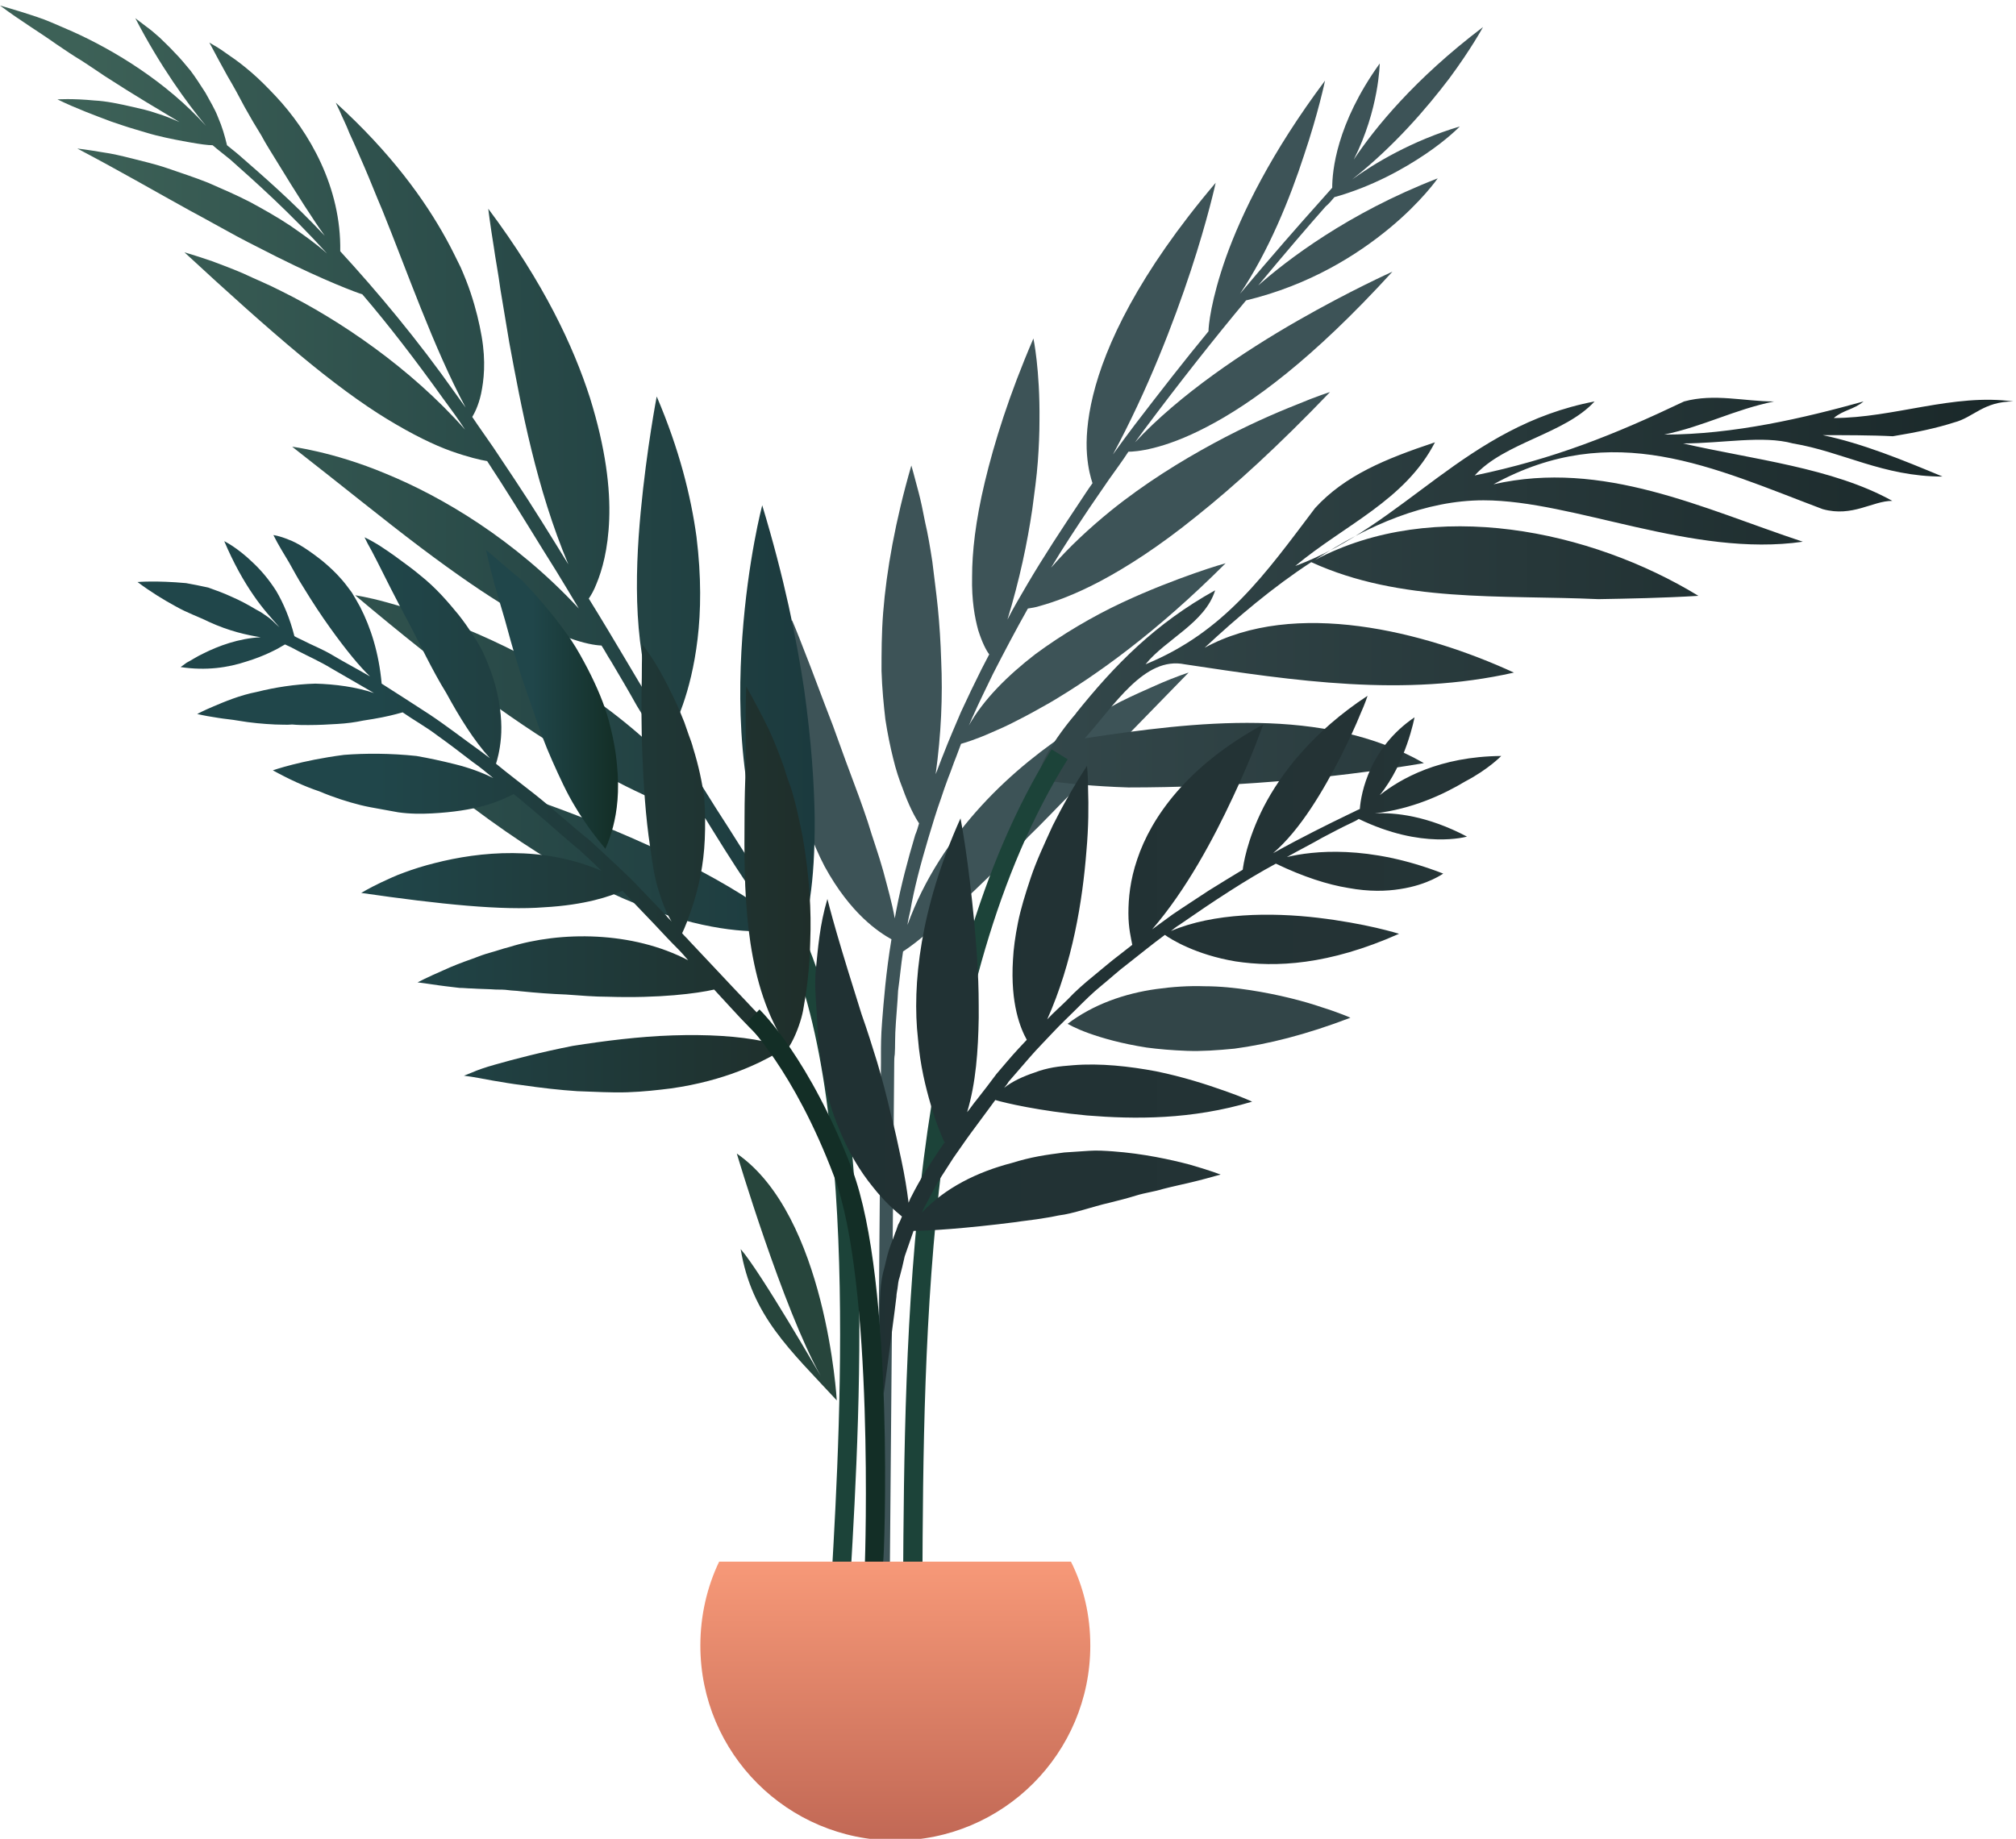
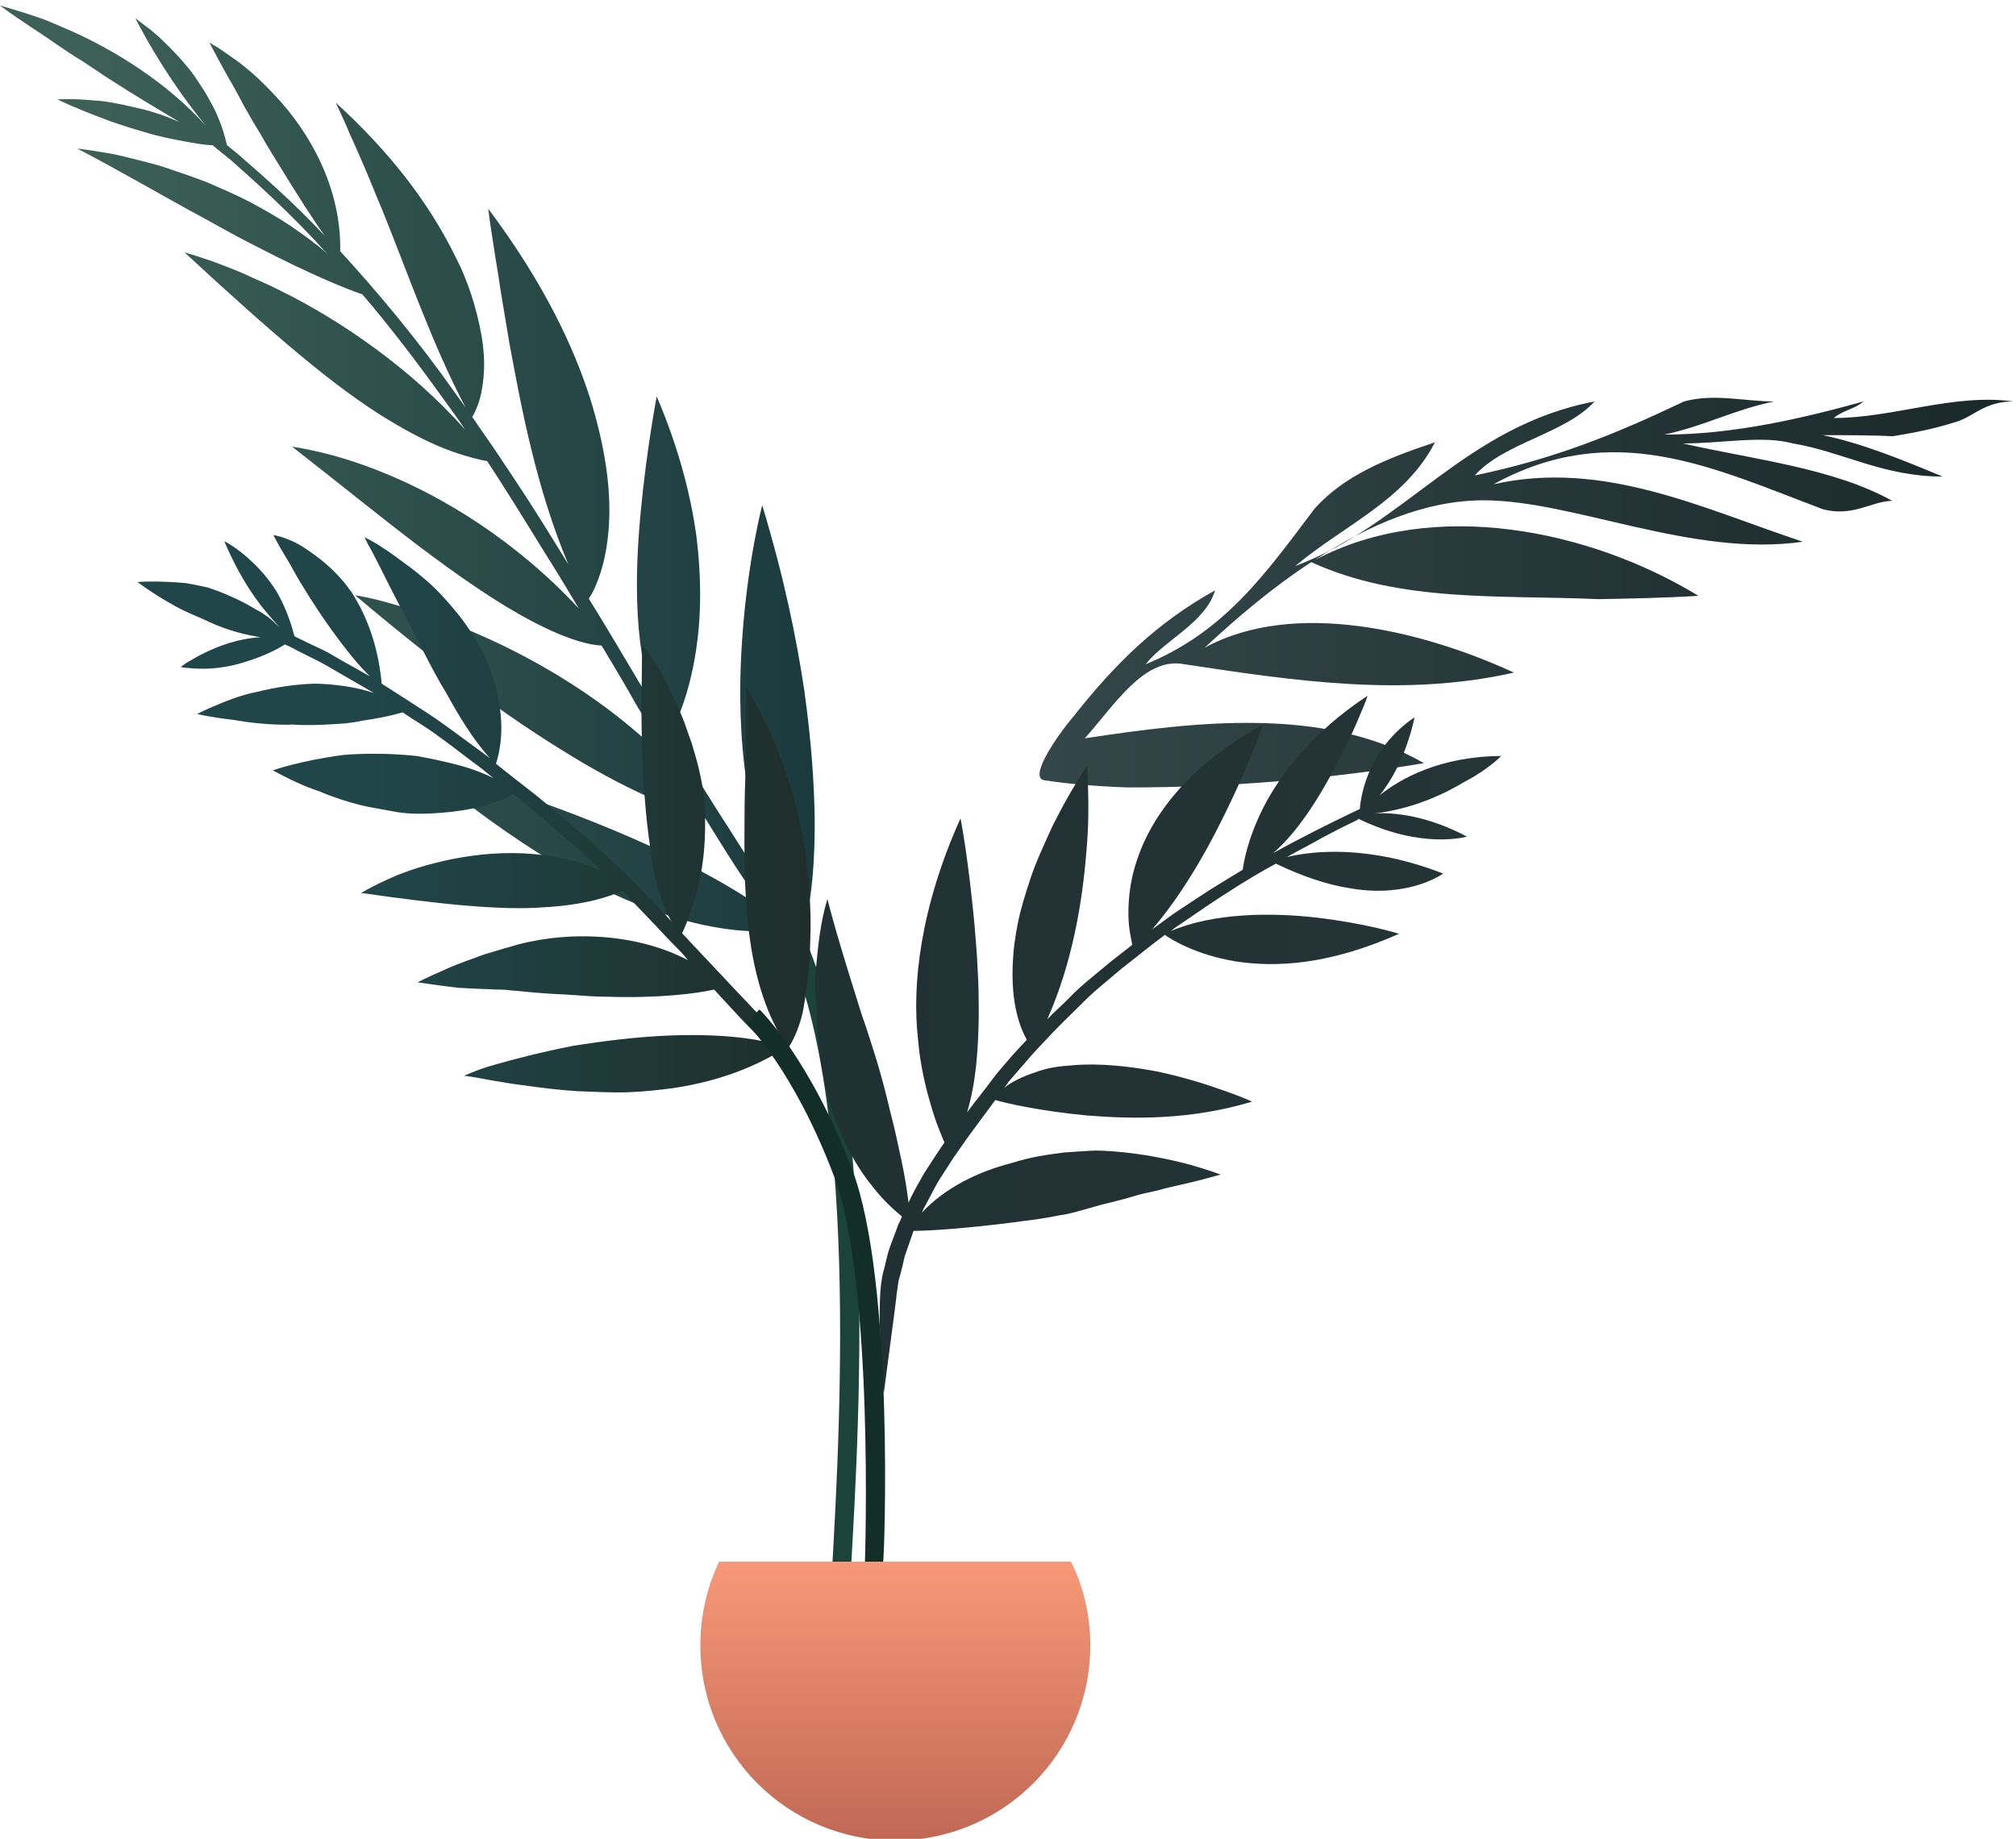
<svg xmlns="http://www.w3.org/2000/svg" width="365" height="333" viewBox="0 0 365 333" fill="none">
  <g clip-path="url(#clip0_193_5345)">
-     <path d="M241.6 35.7C248.4 33.8 254.1 30.6 258.1 27.9C262.1 25.2 264.3 22.9 264.3 22.9C255.6 25.5 248.8 29.6 244.8 32.5C252.4 26.5 258.3 19.6 262.4 14.2C266.4 8.8 268.5 4.9 268.5 4.9C256.1 14.3 248.9 23.2 245.1 28.9C249.7 19.8 249.8 11.5 249.8 11.5C241.9 22.5 241.199 31.1 241.199 34C240.499 34.8 239.7 35.7 238.8 36.7C235.3 40.6 230.3 46.3 224.5 53.2C229.7 45.5 233.6 35.8 236.1 28.1C238.7 20.4 239.9 14.6 239.9 14.6C230.1 27.7 224.8 38.7 222 46.5C219.2 54.4 218.8 59.1 218.8 60C214.5 65.2 210 71 205.4 77C204.1 78.7 202.8 80.5 201.5 82.3C207.8 70.6 212.5 58.4 215.6 49C218.7 39.6 220.1 33.1 220.1 33.1C206.1 49.6 200.1 62.6 197.9 71.6C196.8 76.1 196.6 79.7 196.8 82.3C197 84.9 197.5 86.6 197.8 87.5C197 88.6 196.3 89.7 195.5 90.9C192.3 95.7 189 100.7 186 105.8C184.8 107.9 183.5 110 182.4 112.2C184.6 105 186 98.3 186.9 92.2C187.3 89.2 187.7 86.3 187.9 83.6C188.1 80.9 188.199 78.4 188.199 76.1C188.299 66.9 187.1 61.3 187.1 61.3C182.7 71.5 180 80.2 178.3 87.3C176.6 94.4 176 100 176 104.4C175.9 108.8 176.5 111.9 177.1 114.1C177.8 116.3 178.5 117.7 179.1 118.5C178.6 119.4 178.199 120.3 177.699 121.2C176.399 123.8 175.2 126.3 174 128.9C172.9 131.5 171.8 134 170.8 136.6C170.3 137.8 169.9 139 169.4 140.2C170.4 133 170.7 126.1 170.4 119.5C170.3 116.3 170.1 113.1 169.8 110.1C169.5 107.1 169.1 104.3 168.8 101.7C168.4 99.1 168 96.7 167.5 94.6C167.1 92.5 166.7 90.6 166.3 89.1C165.5 86 165 84.3 165 84.3C162.1 94.3 160.5 103.3 159.9 110.9C159.6 114.7 159.6 118.3 159.6 121.5C159.7 124.7 160 127.7 160.3 130.3C160.7 132.9 161.199 135.3 161.699 137.3C162.199 139.4 162.8 141.2 163.4 142.7C164.5 145.8 165.6 147.9 166.4 149.1C166.2 149.8 165.999 150.5 165.699 151.2C164.299 155.9 163.1 160.5 162.3 164.7C162.2 165.2 162.1 165.8 162 166.3C161.5 163.5 160.7 160.7 159.9 157.7C159.1 154.8 158 151.8 157.1 148.8C156.1 145.8 155 142.8 153.9 139.9C152.8 137 151.8 134.1 150.8 131.4C148.7 126 147 121.3 145.6 117.8C144.3 114.4 143.4 112.3 143.4 112.3C142 123.2 142.4 132.3 143.6 139.6C144.3 143.3 145.1 146.5 146.1 149.4C147.1 152.3 148.2 154.8 149.3 156.9C154 165.5 159.1 168.8 161.4 170.1C160.4 176.1 159.999 181.3 159.699 185.1C159.499 187.6 159.5 189.6 159.5 190.9C159.5 191.6 159.5 192.1 159.5 192.5C159.5 192.9 158.699 285.4 158.699 285.4C158.999 285.9 161 285.6 161.1 285.3C161.1 285.3 161.9 192.8 161.9 192.4C161.9 192.1 161.9 191.5 162 190.9C162.1 189.6 161.999 187.7 162.199 185.2C162.299 183.5 162.5 181.6 162.6 179.4C162.9 177.3 163.1 174.9 163.5 172.3C164.6 171.6 166.5 170.2 169.1 167.9C171.8 165.6 175.2 162.5 179.4 158.4C181.4 156.3 183.799 154.1 186.199 151.5C188.799 149 191.4 146.2 194.4 143.2C200.2 137.2 207.099 130.1 215.199 121.8C215.199 121.8 212.9 122.5 209.3 124.1C207.5 124.9 205.2 125.9 202.8 127.1C200.4 128.4 197.6 129.9 194.9 131.6C189.3 135.2 183.199 139.9 177.699 145.9C172.199 151.9 167.3 159.2 164.3 167.5C164.4 166.7 164.6 165.8 164.8 165C165.5 160.9 166.7 156.4 168.1 151.7C168.8 149.4 169.5 147 170.4 144.5C170.8 143.3 171.199 142.1 171.699 140.8C172.199 139.6 172.6 138.3 173.1 137.1C173.4 136.3 173.7 135.5 174 134.7C174.7 134.5 176.7 133.9 179.4 132.7C180.8 132.1 182.4 131.4 184.1 130.5C185.9 129.6 187.9 128.5 190 127.3C198.5 122.3 209.4 114.5 221.9 102C221.9 102 219.7 102.6 216.3 103.8C212.9 105 208.1 106.8 203 109.2C197.9 111.6 192.4 114.8 187.4 118.5C182.5 122.3 178.1 126.6 175.4 131.4C175.7 130.8 175.899 130.2 176.199 129.6C177.299 127.1 178.6 124.5 179.8 122C181.8 118.1 183.9 114.1 186.1 110.2C186.7 110.1 187.5 110 188.4 109.7C190.9 109 194.6 107.7 199.3 105.2C204 102.7 209.8 99 216.6 93.5C223.5 88 231.4 80.8 240.8 71C240.8 71 238.499 71.7 234.699 73.3C230.899 74.8 225.599 77.1 219.699 80.3C213.799 83.5 207.3 87.5 201.1 92.5C197.3 95.6 193.6 99 190.3 102.8C192.5 99.1 194.9 95.5 197.3 91.9C198.5 90.2 199.6 88.5 200.8 86.8C202 85.1 203.2 83.5 204.3 81.8C205.5 81.8 210.5 81.5 218.5 77.3C226.6 73.1 237.6 65.1 252.1 49.2C252.1 49.2 244.5 52.6 234.9 58.1C225.3 63.6 213.6 71.4 205.5 80.1C206 79.4 206.6 78.6 207.1 77.9C213.6 69.2 220 61.1 225.6 54.4C237.2 51.6 245.8 46.1 251.6 41.3C257.4 36.5 260.3 32.3 260.3 32.3C244 38.6 232.9 47.2 227.8 51.7C232.7 45.8 236.9 40.9 240 37.4C240.6 36.9 241.1 36.3 241.6 35.7Z" fill="#3D5357" />
    <path d="M147.5 148C147.4 141.8 146.9 134.2 145.6 124.9C144.2 115.6 142 104.7 138 91.5C138 91.5 135.4 101.3 134.4 115.3C133.4 129.3 133.9 147.7 142.1 165.2C141.5 164.4 141 163.6 140.4 162.8C137.6 158.9 134.8 154.5 131.9 149.9C128.9 145.3 125.9 140.4 122.8 135.3C122.3 134.5 121.8 133.7 121.3 132.9C122.1 131.5 125.1 125.8 126.3 115.7C126.9 110.7 127 104.5 126.1 97.2C125.1 89.9 123 81.4 118.9 71.8C118.9 71.8 117.1 81.1 116 92.7C114.9 104.4 114.6 118.5 119.2 129.4C118.8 128.8 118.4 128.2 118.1 127.5C116.5 124.9 114.9 122.2 113.3 119.5C111.1 115.8 108.9 112.1 106.6 108.4C107 107.8 107.5 107 108 105.7C109 103.3 110.1 99.5 110.3 94C110.5 88.5 109.7 81.3 106.8 72C103.8 62.7 98.5 51.3 88.4 37.8C88.4 37.8 88.7 40.4 89.4 44.7C89.7 46.9 90.2 49.4 90.6 52.4C91.1 55.3 91.6 58.5 92.2 62C94.4 73.9 97.1 88.4 102.9 102.2C99.7 97 96.5 91.8 93.1 86.7C91.8 84.8 90.6 82.9 89.3 81C88 79.1 86.7 77.3 85.5 75.5C85.8 75 86.6 73.6 87.1 71.3C87.6 68.9 88 65.5 87.2 60.9C86.8 58.6 86.2 56 85.2 53C84.7 51.5 84.1 50 83.4 48.4C82.6 46.8 81.8 45.1 80.8 43.3C76.9 36.2 70.8 27.7 60.8 18.6C60.8 18.6 61 19.1 61.5 20.1C61.9 21.1 62.6 22.4 63.3 24.2C64.1 25.9 65 28 66 30.3C67 32.6 68 35.2 69.2 38C73.7 49.1 78.4 62.7 84.3 73.8C83.7 73 83.1 72.1 82.5 71.3C75.6 61.5 68.3 52.8 61.6 45.5C61.8 33.9 56 23.9 49.9 17.4C48.4 15.8 46.9 14.3 45.5 13.1C44.1 11.9 42.8 10.9 41.6 10.1C40.5 9.3 39.6 8.7 38.9 8.3C38.2 7.9 37.9 7.7 37.9 7.7C39 9.8 40.1 11.8 41.2 13.8C41.8 14.8 42.3 15.7 42.8 16.6C43.3 17.5 43.8 18.5 44.3 19.4C45.3 21.2 46.3 22.9 47.3 24.5C48.2 26.2 49.2 27.7 50.1 29.2C53.7 35.1 56.7 39.8 58.8 42.7C52.9 36.4 47.3 31.6 43.3 28.1C42.5 27.4 41.8 26.9 41.1 26.3C40.7 24.6 40.2 22.9 39.5 21.3C38.9 19.7 38 18.3 37.2 16.8C36.3 15.4 35.4 14 34.5 12.8C33.5 11.6 32.6 10.5 31.6 9.5C30.7 8.5 29.7 7.6 28.9 6.8C28 6 27.3 5.4 26.6 4.9C25.3 3.9 24.5 3.3 24.5 3.3C28.9 11.8 33.8 18.6 37.3 22.8C30.2 14.9 20.7 9.1 13.1 5.7C11.2 4.9 9.5 4.1 7.9 3.5C6.3 2.9 4.9 2.5 3.7 2.1C1.4 1.4 0 1 0 1C3.6 3.7 7.1 5.8 10.2 8C11.8 9.1 13.3 10.1 14.8 11C16.3 12 17.7 12.9 19 13.8C24.4 17.3 29 20 32.5 22.1C31.1 21.5 29.7 20.9 28.3 20.5C26.9 20 25.5 19.7 24.2 19.4C21.6 18.8 19.2 18.3 17.1 18.2C13 17.8 10.4 18 10.4 18C13.9 19.7 17.2 20.9 20.1 22C21.6 22.5 23 23 24.4 23.4C25.8 23.8 27 24.2 28.2 24.5C30.6 25.1 32.8 25.5 34.5 25.8C36.2 26.1 37.6 26.3 38.5 26.3C39.4 27.1 40.5 27.9 41.7 28.9C46.2 32.9 52.5 38.5 59.2 45.9C57.2 44.1 54.9 42.5 52.6 40.9C50.2 39.3 47.7 37.9 45.3 36.6C42.8 35.3 40.2 34.2 37.7 33.1C35.2 32.1 32.7 31.3 30.4 30.5C28.1 29.7 25.8 29.2 23.9 28.7C21.9 28.2 20.2 27.8 18.7 27.6C15.8 27.1 14 26.9 14 26.9C21.8 31 28.5 34.9 34.5 38.2C37.5 39.8 40.3 41.4 42.9 42.8C45.5 44.2 48 45.4 50.1 46.5C58.9 50.9 64.6 53 65.6 53.3C70.4 58.9 75.3 65.3 80.1 72C81.5 73.9 82.9 75.8 84.2 77.8C74.3 66.6 61.4 57.9 51.1 52.8C48.6 51.5 46.1 50.5 44 49.5C41.9 48.6 40 47.9 38.4 47.3C35.2 46.2 33.4 45.7 33.4 45.7C41.4 53.1 48.2 59.2 54.2 64.2C60.2 69.2 65.5 73.1 70.1 75.9C74.7 78.7 78.6 80.6 81.7 81.7C84.8 82.8 87 83.3 88.2 83.5C89 84.7 89.8 86 90.6 87.2C94 92.5 97.3 98 100.7 103.4C102.1 105.7 103.5 108 104.8 110.2C93.1 97.6 79.9 89.9 69.9 85.8C64.9 83.7 60.6 82.5 57.6 81.8C54.6 81.1 52.9 80.9 52.9 80.9C62 88 69.6 94.2 76.1 99.1C82.6 104 88 107.7 92.4 110.3C101.3 115.6 106.5 116.8 108.9 116.9C109.5 117.8 110 118.8 110.6 119.7C112.2 122.4 113.8 125.1 115.3 127.8C116.9 130.4 118.5 133 120 135.6C120.7 136.8 121.5 138 122.2 139.2C110.7 127 96.2 118.8 84.6 114C78.8 111.6 73.7 110.1 70.1 109.1C66.5 108.1 64.3 107.8 64.3 107.8C72.6 114.8 80.3 120.9 87.2 126C94.1 131.1 100.4 135.1 105.8 138.3C116.6 144.6 124.2 147.2 127.7 148.2C128.1 148.9 128.6 149.6 129 150.3C131.9 155 134.7 159.4 137.5 163.3C137.9 163.8 138.2 164.3 138.5 164.8C127.5 157 111.9 150.3 98.9 145.6C92.4 143.3 86.7 141.5 82.5 140.3C78.3 139.1 75.8 138.5 75.8 138.5C84.7 145.9 92.8 151.7 100.1 156.1C107.4 160.5 114 163.4 119.5 165.3C130.6 169.1 137.9 168.8 141 168.5C145 174.1 148.2 173.9 144.8 169.1C146.1 167.3 147.6 160.4 147.5 148Z" fill="url(#paint0_linear_193_5345)" />
    <path d="M353.801 76.5C357.301 75.6 359.101 72.7 364.501 72.7C353.701 71.2 342.801 75.7 332.001 75.7C333.801 74.2 335.6 74.2 337.4 72.7C326.6 75.7 313.901 78.7 301.301 78.7C308.501 77.2 313.9 74.2 321.2 72.7C315.8 72.7 310.4 71.2 304.9 72.7C292.3 78.7 281.401 83.1 267.001 86.1C272.401 80.1 283.3 78.6 288.7 72.7C265.2 77.2 254.401 95.1 234.501 102.5C243.501 95 254.401 90.6 259.801 80.1C250.801 83.1 243.5 86.1 238.1 92C229.1 103.9 221.8 114.4 207.4 120.3C211 115.8 218.201 112.8 220.001 106.9C209.201 112.9 201.9 120.3 194.7 129.3C194.8 129.2 194.8 129.2 194.9 129.1C191.4 133.1 186.1 140.9 189.1 141.3C193 141.9 198.101 142.4 204.301 142.6C221.701 142.6 239.801 141.2 257.801 138.2C239.701 127.8 216.3 130.7 196.4 133.7C201.8 127.7 207.201 118.8 214.501 120.3C234.401 123.3 254.2 126.3 274.1 121.8C257.8 114.3 234.4 108.4 218.1 117.3C224 111.8 230.5 106.3 237.4 101.8C253.6 109.2 271.6 107.7 289.4 108.5C294.9 108.4 300.901 108.3 307.501 107.9C288.001 96 259.6 90 238.1 101.4C247.8 95 258.2 90.6 268.6 90.6C284.9 90.6 306.5 101 326.4 98.1C308.3 92.1 290.3 83.2 270.4 87.7C292.1 75.8 310.101 84.7 330.001 92.2C335.401 93.7 339 90.7 342.6 90.7C331.8 84.7 317.3 83.2 304.7 80.3C311.9 80.3 319.1 78.8 324.6 80.3C333.6 81.8 340.9 86.3 351.7 86.3C344.5 83.3 337.201 80.3 330.001 78.8C333.601 78.8 339 78.8 342.7 79C347 78.3 350.701 77.5 353.801 76.5Z" fill="url(#paint1_linear_193_5345)" />
    <path d="M154.1 286L150.6 285.8V285.1C152.2 257 155.9 191.4 139.3 165L142.2 163.2C159.4 190.5 155.8 254.5 154 285.3L154.1 286Z" fill="#1C4339" />
-     <path d="M167 287.1H163.5C163.8 241 164.2 177.8 190.4 135.7L193.3 137.5C167.6 178.7 167.2 241.3 167 287.1Z" fill="#1C4339" />
    <path d="M271.8 136.9C260.6 137 253.6 141 249.8 144C254.6 138.1 256.1 129.9 256.1 129.9C248 135.4 246.4 143.6 246.2 146.5C245.5 146.8 244.8 147.2 243.9 147.6C240.6 149.2 235.9 151.5 230.5 154.5C235.5 150.2 239.6 143.1 242.7 137.1C244.2 134.1 245.5 131.3 246.3 129.3C247.2 127.3 247.6 126 247.6 126C237.7 132.5 231.9 140.1 228.8 146.1C225.7 152.2 225.1 156.7 225 157.5C223 158.7 220.9 160 218.8 161.3C216.7 162.7 214.5 164.1 212.3 165.6C211.1 166.5 209.8 167.4 208.6 168.3C214.8 161.1 219.7 151.9 223.2 144.4C226.7 137 228.7 131.2 228.7 131.2C214.9 138.7 208.4 148.1 205.9 155.6C204.6 159.4 204.3 162.7 204.3 165.4C204.3 168.1 204.8 170 205 171.1C204.2 171.7 203.5 172.3 202.7 172.9C201.1 174.1 199.5 175.5 197.9 176.8C196.3 178.1 194.7 179.5 193.3 181C192.1 182.2 190.7 183.4 189.6 184.6C194.2 174.3 196 163.1 196.7 154.1C197.1 149.7 197.1 145.8 197 143C197 140.3 196.8 138.7 196.8 138.7C194.3 142.5 192.3 146.1 190.6 149.5C189 153 187.6 156 186.6 159C185.6 162 184.8 164.6 184.3 167.1C183.8 169.6 183.5 171.8 183.4 173.8C182.9 181.9 184.8 186.3 185.9 188.3C185.4 188.8 184.9 189.4 184.4 189.9C183 191.4 181.7 193 180.4 194.5C179.2 196.1 178 197.7 176.8 199.2C176.2 199.9 175.7 200.7 175.1 201.4C176.7 196.1 177.1 190.2 177.2 184.3C177.2 181.3 177.2 178.4 177 175.5C176.9 172.6 176.6 169.7 176.4 167.1C175.9 161.8 175.3 157 174.8 153.6C174.3 150.2 173.9 148.2 173.9 148.2C166.6 164.4 165.1 178.4 166.2 188.1C166.6 193 167.6 196.9 168.5 200C169.4 203.2 170.4 205.5 171 206.9C170.7 207.3 170.4 207.8 170.1 208.2C169.1 209.7 168.2 211.1 167.3 212.5C166.5 213.9 165.7 215.3 165 216.7C164.8 217 164.7 217.4 164.5 217.8C164.2 215.4 163.8 212.9 163.2 210.1C162.6 207.3 162 204.4 161.2 201.4C160.5 198.4 159.7 195.3 158.8 192.3C157.9 189.4 157 186.5 156 183.7C154.2 178 152.6 172.8 151.5 169C150.4 165.2 149.8 162.8 149.8 162.8C148.4 167.5 148.1 171.7 147.7 175.7C147.6 176.7 147.6 177.6 147.6 178.5C147.6 179.4 147.7 180.3 147.7 181.1C147.8 182 147.8 182.8 147.9 183.6C147.9 184.5 148 185.4 148 186.3C148.1 188 148.3 189.7 148.5 191.3C148.7 192.9 149 194.5 149.3 195.9C149.9 198.8 150.7 201.5 151.7 203.9C153.6 208.7 155.8 212.2 158 214.9C160.1 217.6 162.1 219.3 163.3 220.3C163.1 220.8 162.9 221.3 162.6 221.8C162.4 222.3 162.3 222.8 162.1 223.2C161.8 224.1 161.4 225 161.1 225.9C160.5 227.6 160.3 229.1 159.9 230.4C159.7 231.2 159.6 232 159.5 232.7C158.8 238.7 159.9 252.6 160 252.4C160 252.2 162.3 235.2 162.3 234.8C162.3 234.4 162.4 233.9 162.5 233.3C162.6 232.7 162.6 232 162.9 231.2C163.2 230.1 163.5 228.9 163.8 227.5C164.3 226.1 164.8 224.6 165.4 222.9C168 222.9 174.6 222.5 184 221.3C185.2 221.1 186.4 221 187.7 220.8C189 220.6 190.3 220.4 191.7 220.1C194.3 219.8 197.8 218.5 200.9 217.8C202.5 217.4 204.1 217 205.7 216.5C207.3 216 209 215.8 210.6 215.3C211.4 215.1 212.2 214.9 213.1 214.7C214 214.5 214.8 214.3 215.7 214.1C217.4 213.7 219.2 213.2 221 212.7C221 212.7 218.9 211.9 215.4 210.9C212 210 207 208.9 201.5 208.5C200.1 208.4 198.6 208.3 197.2 208.4C195.7 208.5 194.2 208.6 192.7 208.7C191.2 208.9 189.6 209.1 188 209.4C186.4 209.7 184.8 210.1 183.2 210.6C177 212.2 171.1 215.1 166.9 219.6C167.1 219.1 167.4 218.5 167.7 218C168.4 216.7 169.1 215.3 169.9 213.9C170.8 212.5 171.7 211.1 172.6 209.7C173.6 208.3 174.6 206.8 175.7 205.3C176.8 203.8 177.9 202.3 179.1 200.7C179.5 200.2 179.8 199.7 180.2 199.2C181.8 199.7 188.2 201.2 196.8 202C205.4 202.7 215.7 202.8 226.7 199.5C226.7 199.5 224.8 198.6 221.6 197.5C218.5 196.4 214.2 195 209.3 194C204.5 193.1 199.2 192.5 194.3 192.9C193.1 193 191.8 193.1 190.7 193.3C189.6 193.5 188.4 193.8 187.4 194.2C185.3 194.9 183.3 195.8 181.8 197C182.1 196.6 182.4 196.3 182.6 195.9C183.9 194.4 185.2 192.9 186.5 191.4C187.8 189.9 189.3 188.4 190.6 187C192 185.5 193.5 184.1 194.9 182.7C196.3 181.3 197.8 179.8 199.4 178.5C201 177.2 202.5 175.8 204.1 174.6C206.4 172.8 208.6 171 210.9 169.3C212 170.1 216.5 172.9 223.7 174.1C230.9 175.2 240.5 174.8 253.3 169.1C253.3 169.1 251.7 168.6 249.1 168C246.5 167.4 242.8 166.7 238.6 166.2C230.2 165.2 219.7 165.3 212 168.6C212.5 168.2 213 167.8 213.5 167.5C219.7 163.2 225.6 159.3 231 156.4C236 158.8 240.4 160.2 244.1 160.8C247.9 161.5 251 161.4 253.5 161C256.1 160.6 258 159.9 259.3 159.3C260.6 158.7 261.3 158.2 261.3 158.2C247.7 152.9 237.6 154.1 233 155.2C235.3 153.9 237.5 152.8 239.4 151.7C241.3 150.7 243 149.8 244.5 149.1C245.1 148.8 245.6 148.6 246 148.3C251.8 151.1 256.6 151.9 260.1 152C263.5 152.1 265.6 151.5 265.6 151.5C258.4 147.7 252.5 147.1 248.9 147.3C255.7 146.5 261.3 143.9 265.3 141.5C269.5 139.3 271.8 136.9 271.8 136.9Z" fill="url(#paint2_linear_193_5345)" />
-     <path d="M244.5 184.3C244.5 184.3 242.5 183.4 239.3 182.4C236.1 181.3 231.5 180.1 226.3 179.3C223.7 178.9 220.9 178.6 218.1 178.6C215.2 178.5 212.3 178.7 209.4 179.1C203.6 179.9 197.9 181.9 193.3 185.4C193.3 185.4 194.6 186.2 197.1 187.1C199.6 188 203.1 189 207.6 189.7C209.8 190 212.3 190.2 214.9 190.3C217.6 190.4 220.4 190.2 223.5 189.9C229.5 189.1 236.4 187.4 244.5 184.3Z" fill="#324548" />
    <path d="M24.9 105.4C27.3 107.2 29.6 108.6 31.8 109.8C33.9 111 36 111.7 37.8 112.6C41.5 114.3 44.7 115 47.2 115.4C43.2 115.6 39.5 117 36.9 118.3C35.6 118.9 34.6 119.6 33.8 120C33.1 120.5 32.7 120.8 32.7 120.8C37.3 121.5 41.3 120.9 44.6 119.8C47.9 118.8 50.3 117.5 51.6 116.7C52.3 117 53.1 117.4 54 117.9C55.7 118.8 57.8 119.7 60.1 121.1C62.4 122.4 64.9 123.9 67.7 125.5C64.5 124.4 60.7 123.9 57.1 123.8C53.4 123.9 49.7 124.5 46.5 125.3C43.4 125.9 40.6 127.1 38.7 127.9C36.8 128.7 35.7 129.3 35.7 129.3C37 129.6 38.2 129.8 39.5 130C40.7 130.2 42 130.3 43.1 130.5C45.4 130.9 47.7 131.1 49.8 131.2C50.9 131.2 51.9 131.3 52.9 131.2C53.9 131.3 54.9 131.3 55.8 131.3C57.7 131.3 59.5 131.2 61.1 131.1C62.8 131 64.3 130.8 65.7 130.5C67 130.3 68.2 130.1 69.2 129.9C71.2 129.5 72.5 129.1 72.9 129C74.9 130.4 77.1 131.6 79.2 133.2C81.3 134.7 83.4 136.3 85.6 138C86.9 138.9 88.1 139.9 89.3 140.9C87.1 139.8 84.8 139 82.4 138.4C80 137.8 77.7 137.3 75.4 136.9C70.7 136.4 66.1 136.4 62.3 136.7C54.5 137.7 49.4 139.5 49.4 139.5C52.3 141.1 55.1 142.4 57.8 143.3C60.4 144.4 62.9 145.2 65.3 145.8C66.5 146.1 67.7 146.3 68.8 146.5C69.9 146.7 71 146.9 72.1 147.1C74.2 147.4 76.3 147.4 78.2 147.3C82 147.1 85.2 146.6 87.7 145.9C90.2 145.2 92 144.3 93 143.8C93.8 144.4 94.5 145 95.3 145.7C98.6 148.4 101.7 151.3 105 154C106.3 155.2 107.6 156.4 108.9 157.7C98.2 153.1 86.9 154.2 78.7 156.3C76.7 156.8 74.8 157.4 73.2 158C71.5 158.6 70.1 159.3 69 159.8C66.7 160.9 65.4 161.7 65.4 161.7C79.9 163.8 91 164.9 98.5 164.3C105.9 163.9 110.6 162.3 112.7 161.3C113.2 161.8 113.7 162.4 114.2 162.9C115.6 164.4 117.1 165.9 118.5 167.4C119.9 168.9 121.3 170.4 122.7 171.8C123.4 172.5 124 173.2 124.6 173.9C114.5 168.6 101.5 168.6 92.2 171.5C91 171.8 89.9 172.2 88.8 172.5C87.7 172.8 86.6 173.2 85.6 173.6C83.6 174.3 81.8 175 80.3 175.7C77.3 177 75.6 177.9 75.6 177.9C77.3 178.1 79 178.4 80.7 178.6C81.6 178.7 82.4 178.8 83.2 178.9C84 178.9 84.7 179 85.4 179C86.9 179.1 88.4 179.1 89.8 179.2C90.5 179.2 91.3 179.2 92 179.3C92.7 179.4 93.5 179.4 94.2 179.5C97.1 179.8 99.9 180 102.5 180.1C105.2 180.3 107.7 180.5 110 180.5C119.5 180.8 126.2 179.9 129.3 179.2C129.7 179.6 130 180 130.4 180.4C132.9 183.1 135.2 185.7 137.5 187.8C137.8 188.1 138.1 188.4 138.4 188.6C133.7 187.6 127.9 187.3 121.8 187.5C115.7 187.7 109.4 188.5 103.7 189.4C98.1 190.5 93.1 191.8 89.6 192.8C87.8 193.3 86.4 193.8 85.5 194.2C84.5 194.6 84 194.8 84 194.8C85.7 195 87.6 195.4 89.3 195.7C91.1 196 92.8 196.3 94.5 196.5C97.9 197 101.4 197.4 104.5 197.6C107.6 197.7 110.8 197.9 113.6 197.8C116.5 197.7 119.1 197.4 121.5 197.1C131.4 195.7 137.7 192.4 140.5 190.8C142.2 192.4 144.8 186.2 145.4 183C146 179.7 146.6 175.6 146.7 170.3C146.9 165.1 146.6 158.9 145.3 151.4C144.9 149.5 144.5 147.5 144 145.5C143.7 144.5 143.5 143.5 143.1 142.4C142.7 141.3 142.3 140.2 142 139.1C141.2 136.8 140.3 134.5 139.2 132.1C138 129.6 136.6 127 135.1 124.3C135.1 124.3 135 127 135 131.3C135 132.4 135 133.6 135 134.9C135 136.2 135 137.5 135 138.9C134.9 141.7 134.8 144.8 134.8 148C134.7 160.8 134.7 175.9 141.2 187.4C140.7 187 140.3 186.5 139.8 186.1C137.5 184 135.2 181.4 132.7 178.8C130.2 176.1 127.5 173.3 124.8 170.4C124.4 169.9 123.9 169.5 123.5 169C123.9 168.2 124.7 166.3 125.6 163.4C126.5 160.5 127.4 156.7 127.6 152C127.7 149.7 127.7 147.1 127.5 144.4C127.1 141.6 126.5 138.7 125.5 135.5C125.3 134.7 125 133.9 124.7 133.1C124.4 132.3 124.2 131.6 123.9 130.8C123.3 129.3 122.7 127.8 121.9 126.2C120.4 123.1 118.7 119.8 116.3 116.7C116.3 116.7 116.2 119 116.2 122.7C116.1 126.4 116.1 131.4 116.3 136.7C116.5 141.9 116.9 148.1 117.7 153.3C118.1 156 118.4 158.5 119.1 160.8C119.8 163.1 120.5 165.1 121.6 166.9C121.3 166.5 120.9 166.2 120.6 165.8C119.2 164.3 117.7 162.8 116.2 161.2C113.3 158.1 110 155.2 106.8 152.2C103.4 149.5 100.3 146.6 96.9 143.9C94.5 142 92.1 140.2 89.8 138.3C90 137.7 90.5 136 90.7 133.6C90.9 131.2 90.7 128 89.7 124.2C89.2 122.3 88.4 120.2 87.4 118C86.3 115.9 84.8 113.6 83 111.3C81.1 109 79 106.5 76.1 104.2C74.7 103 73.1 101.9 71.5 100.7C69.8 99.5 68.1 98.3 66 97.3C66 97.3 66.2 97.7 66.6 98.5C67 99.2 67.6 100.3 68.3 101.7C69.7 104.5 71.6 108.3 73.8 112.4C76 116.5 78.2 121.3 80.8 125.5C83.2 129.9 85.8 134.1 88.7 137.3C88.2 136.9 87.6 136.5 87.1 136.1C83.9 133.8 80.8 131.4 77.8 129.4C74.7 127.4 71.8 125.5 69.1 123.8C68.6 118.2 67.1 113.6 65.2 109.9C64.7 109 64.2 108.1 63.7 107.3C63.1 106.5 62.6 105.8 62 105.1C60.8 103.7 59.6 102.6 58.4 101.6C56 99.7 53.9 98.3 52.2 97.7C50.5 97 49.5 96.9 49.5 96.9C50.4 98.7 51.4 100.3 52.3 101.8C53.2 103.4 54 104.9 54.9 106.3C56.6 109.1 58.2 111.5 59.7 113.6C62.7 117.8 65.2 120.8 67 122.5C64.6 121.1 62.3 119.9 60.3 118.7C58.3 117.5 56.4 116.8 54.9 116C54.3 115.7 53.8 115.5 53.3 115.2C52.5 112 51.3 109.2 50 107C48.6 104.8 47.1 103.1 45.7 101.8C42.9 99.1 40.6 98 40.6 98C42.3 102 44.1 105.2 45.9 107.8C47.6 110.3 49.3 112.1 50.6 113.6C49.9 113 49.3 112.3 48.6 111.8C47.9 111.3 47.2 110.8 46.4 110.4C44.9 109.5 43.4 108.7 42 108.1C40.5 107.4 39.1 106.9 37.7 106.4C36.3 106.1 34.9 105.8 33.7 105.6C28.3 105.1 24.9 105.4 24.9 105.4Z" fill="url(#paint3_linear_193_5345)" />
-     <path d="M88 99.6C88 99.6 88.5 102 89.5 105.7C90 107.5 90.7 109.8 91.4 112.2C92.1 114.7 92.8 117.4 93.7 120.2C94.5 123 95.6 125.9 96.6 128.9C97.6 131.9 98.7 134.9 100 137.8C101.3 140.7 102.6 143.6 104.2 146.2C105.8 148.9 107.6 151.3 109.6 153.7C109.6 153.7 110.3 152.3 111 149.7C111.7 147 112.2 143.3 111.7 138.5C111.5 136.1 111 133.4 110.2 130.4C109.4 127.5 108.1 124.4 106.4 121.1C105.5 119.4 104.6 117.7 103.4 115.9C102.2 114.2 100.9 112.4 99.4 110.6C97.9 108.8 96.3 106.9 94.4 105C92.4 103.4 90.3 101.5 88 99.6Z" fill="url(#paint4_linear_193_5345)" />
    <path d="M159.9 282.8H156.6C156.6 282.7 158.3 232.4 151 213C143.7 193.7 135.2 185.4 135.1 185.3L137.5 182.8C137.9 183.2 146.6 191.7 154.3 211.8C162 232.3 160.1 282.3 159.9 282.8Z" fill="#132E26" />
-     <path d="M151.5 253.6C151.5 253.6 149.6 220.1 133.4 208.9C133.4 208.9 141.7 236.8 148.6 249.2C148.6 249.2 137.7 230.3 134.1 226.2C136.1 238.3 143 244.4 151.5 253.6Z" fill="#27453C" />
    <path d="M130.2 282.8C128 287.4 126.8 292.6 126.8 298C126.8 317.5 142.6 333.3 162.1 333.3C181.6 333.3 197.4 317.5 197.4 298C197.4 292.5 196.2 287.4 193.9 282.8H130.2Z" fill="url(#paint5_linear_193_5345)" />
  </g>
  <defs>
    <linearGradient id="paint0_linear_193_5345" x1="-0.048" y1="87.347" x2="147.517" y2="87.347" gradientUnits="userSpaceOnUse">
      <stop offset="0.097" stop-color="#3D6157" />
      <stop offset="0.997" stop-color="#1B3A3E" />
    </linearGradient>
    <linearGradient id="paint1_linear_193_5345" x1="188.292" y1="107.359" x2="364.528" y2="107.359" gradientUnits="userSpaceOnUse">
      <stop offset="0.003" stop-color="#33474A" />
      <stop offset="0.998" stop-color="#1A2829" />
    </linearGradient>
    <linearGradient id="paint2_linear_193_5345" x1="147.802" y1="189.332" x2="271.751" y2="189.332" gradientUnits="userSpaceOnUse">
      <stop stop-color="#203133" />
      <stop offset="0.995" stop-color="#253436" />
    </linearGradient>
    <linearGradient id="paint3_linear_193_5345" x1="24.897" y1="147.389" x2="146.988" y2="147.389" gradientUnits="userSpaceOnUse">
      <stop offset="0.354" stop-color="#20464A" />
      <stop offset="1" stop-color="#1F2E2A" />
    </linearGradient>
    <linearGradient id="paint4_linear_193_5345" x1="87.997" y1="126.733" x2="111.731" y2="126.733" gradientUnits="userSpaceOnUse">
      <stop offset="0.354" stop-color="#20464A" />
      <stop offset="1" stop-color="#132E26" />
    </linearGradient>
    <linearGradient id="paint5_linear_193_5345" x1="162.03" y1="282.776" x2="162.03" y2="333.264" gradientUnits="userSpaceOnUse">
      <stop stop-color="#F79978" />
      <stop offset="1" stop-color="#C16855" />
    </linearGradient>
    <clipPath id="clip0_193_5345">
      <rect width="365" height="333" fill="white" />
    </clipPath>
  </defs>
</svg>